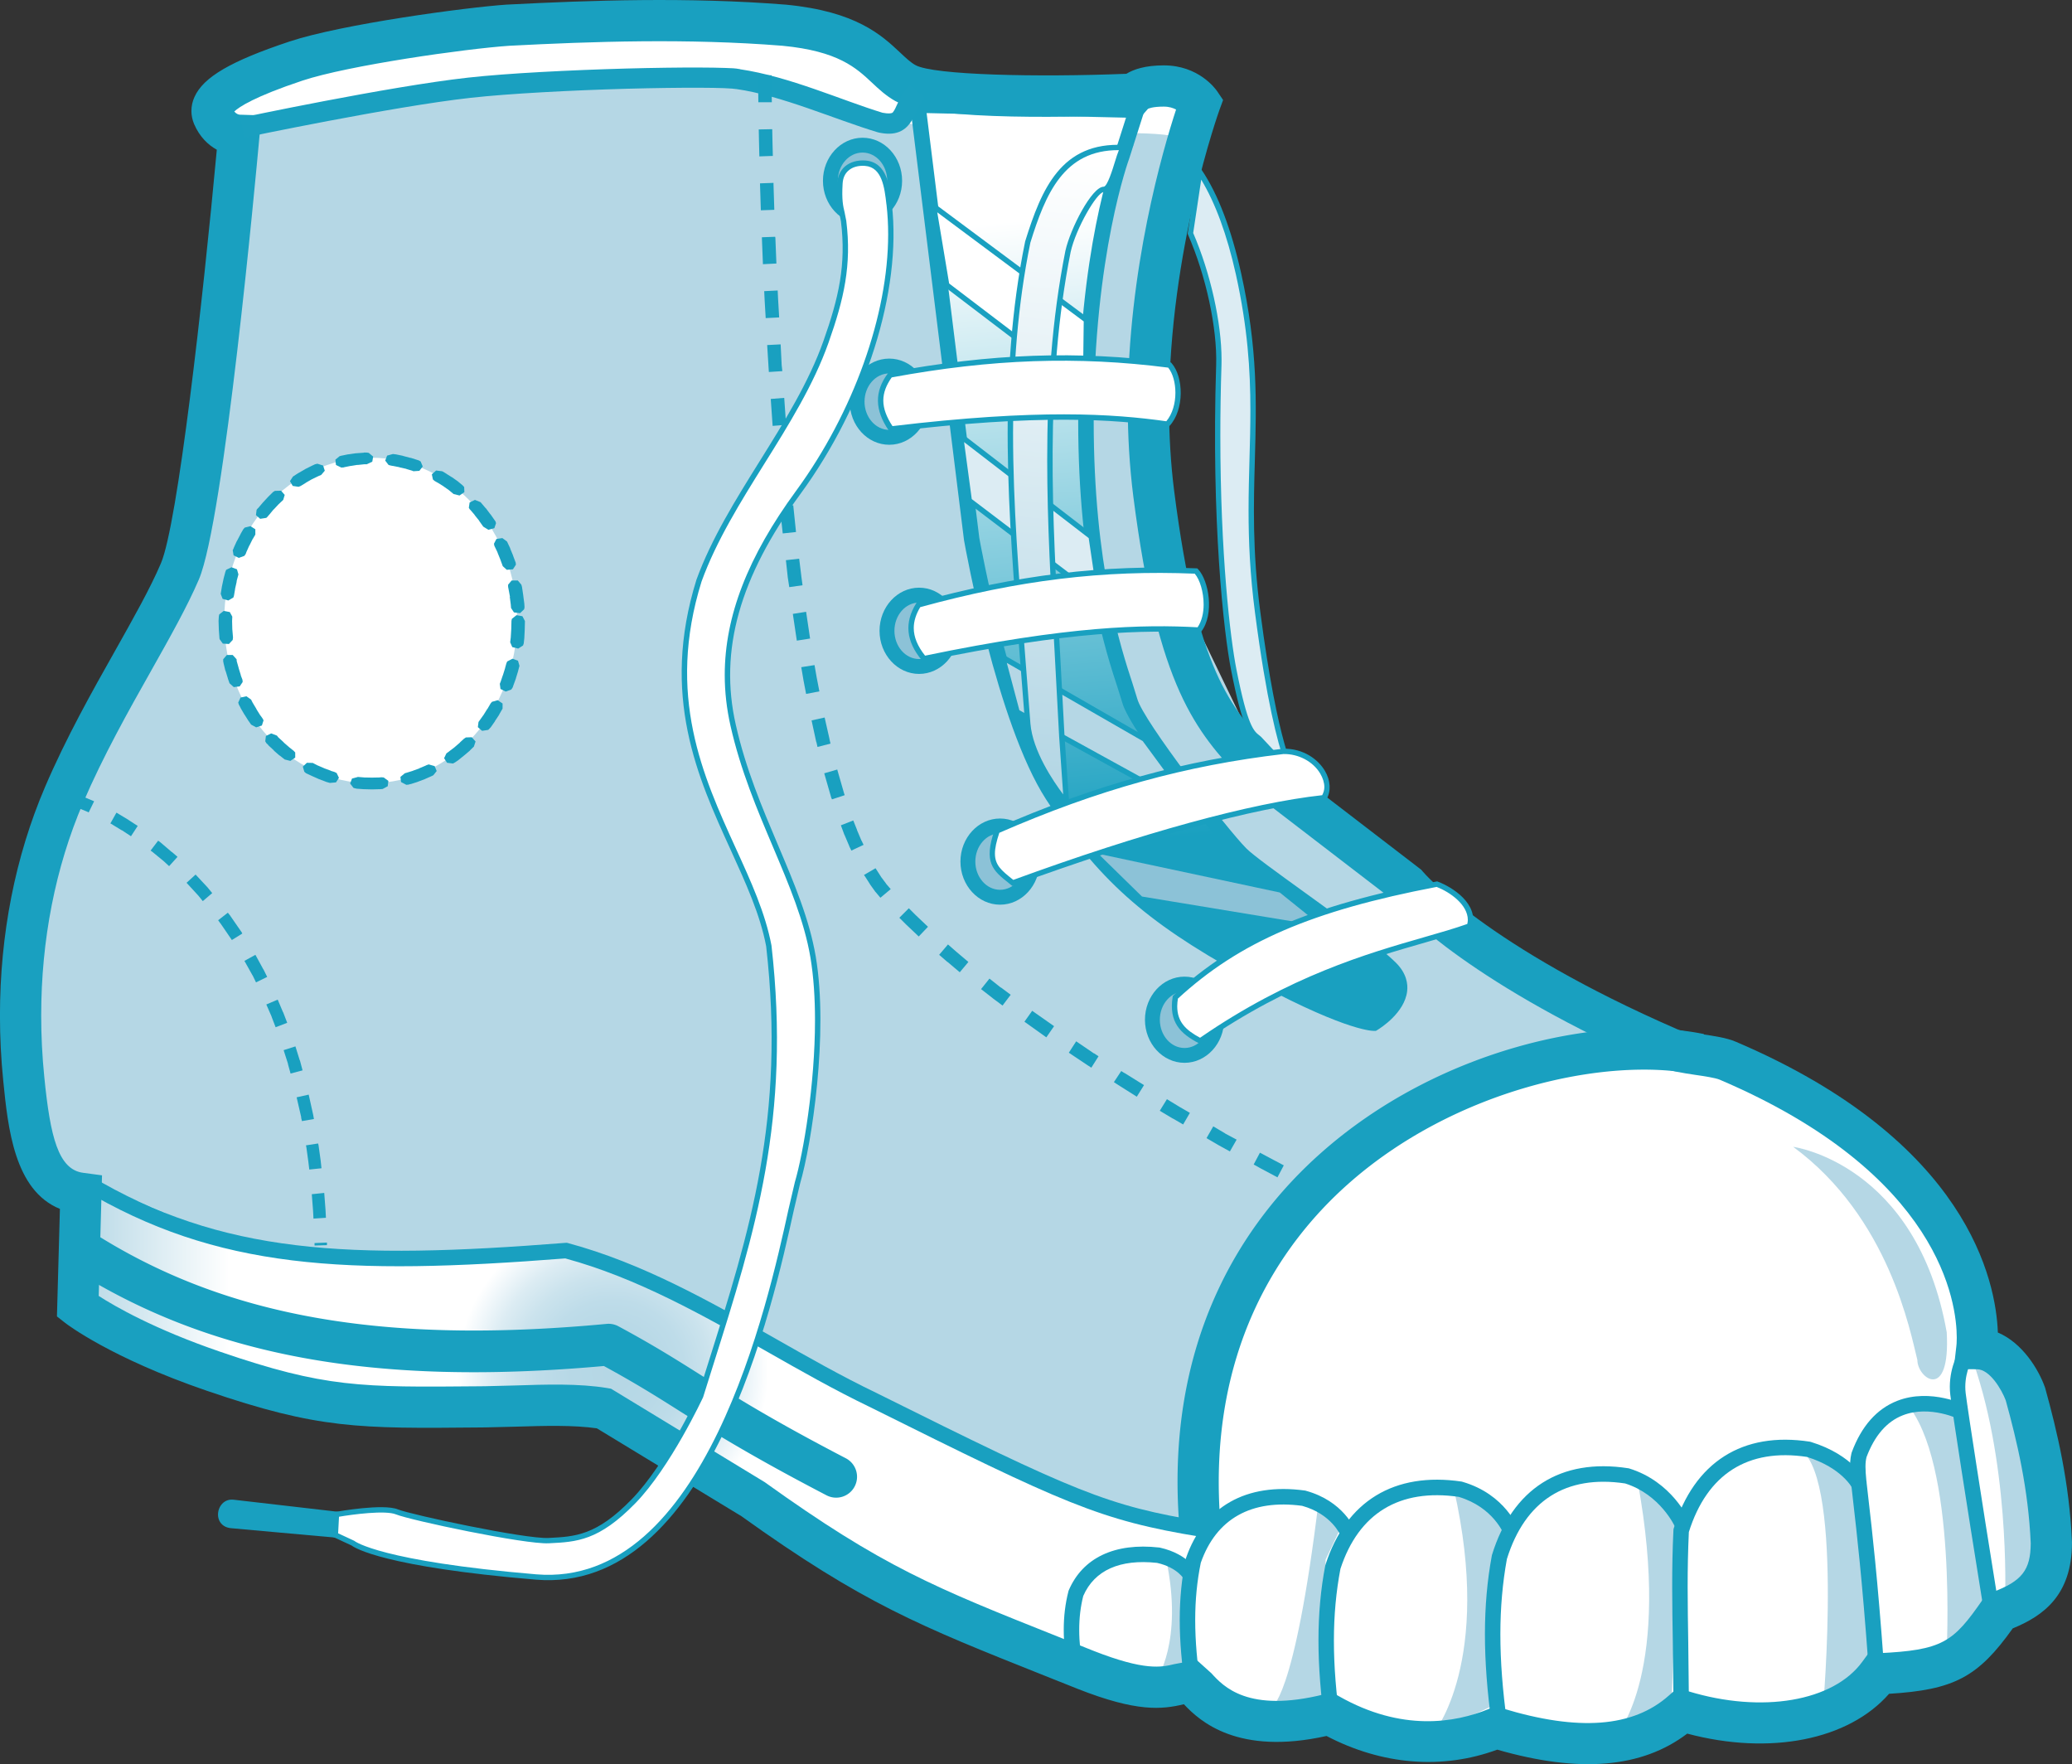
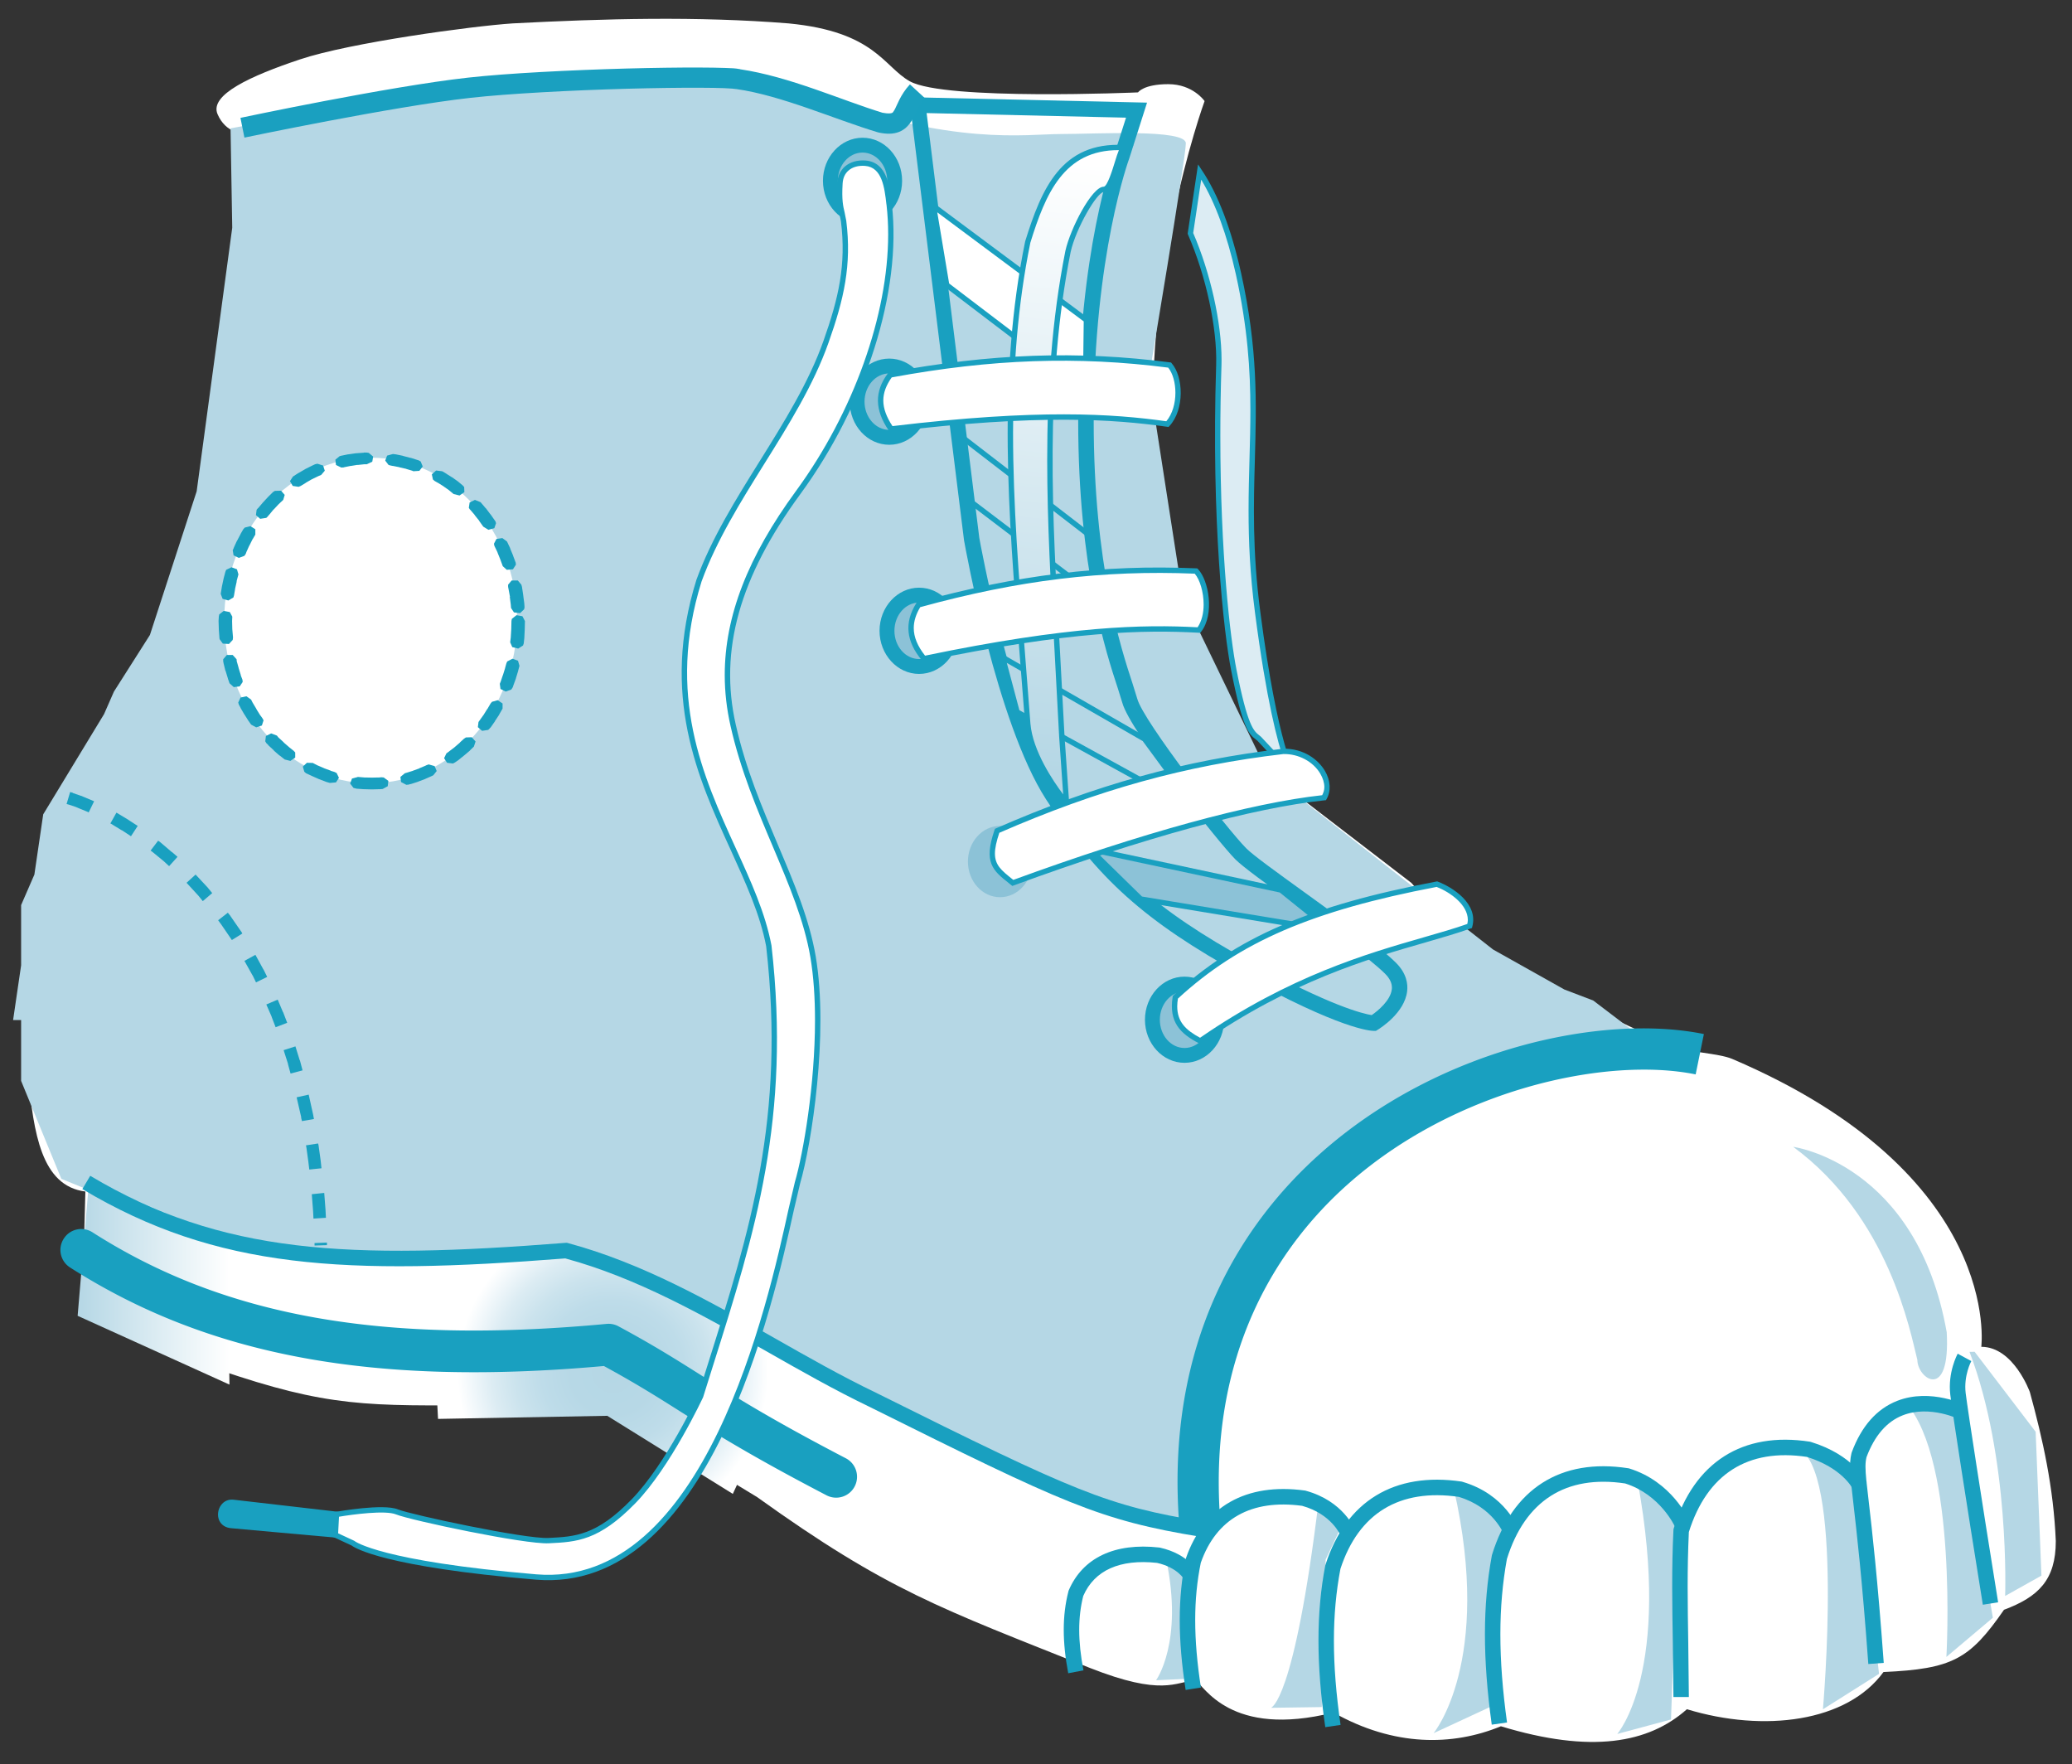
<svg xmlns="http://www.w3.org/2000/svg" viewBox="0 0 307.58 261.84" version="1.0">
  <rect x="0" y="0" width="307.58" height="261.84" fill="#333333" stroke="none" />
  <defs>
    <linearGradient id="a" y2="156.59" gradientUnits="userSpaceOnUse" x2="319.39" gradientTransform="translate(71.83 210.51)" y1="249.49" x1="327.13">
      <stop offset="0" stop-color="#19a0c0" />
      <stop offset="1" stop-color="#fff" />
    </linearGradient>
    <linearGradient id="c" y2="315.57" gradientUnits="userSpaceOnUse" x2="185.59" gradientTransform="translate(71.83 210.51)" y1="315.57" x1="163.05">
      <stop offset="0" stop-color="#b5d7e5" />
      <stop offset="1" stop-color="#fff" />
    </linearGradient>
    <linearGradient id="d" y2="149.16" gradientUnits="userSpaceOnUse" x2="312.09" y1="239.51" x1="303.03">
      <stop offset="0" stop-color="#b5d7e5" />
      <stop offset="1" stop-color="#fff" />
    </linearGradient>
    <radialGradient id="b" gradientUnits="userSpaceOnUse" cy="305.17" cx="161.26" gradientTransform="translate(215.8 352.93) scale(.611)" r="37.761">
      <stop offset="0" stop-color="#b5d7e5" />
      <stop offset=".27" stop-color="#b7d8e6" />
      <stop offset=".46" stop-color="#bedce9" />
      <stop offset=".626" stop-color="#cbe3ed" />
      <stop offset=".777" stop-color="#dcecf3" />
      <stop offset=".917" stop-color="#f2f8fb" />
      <stop offset="1" stop-color="#fff" />
    </radialGradient>
  </defs>
  <path d="M76.094 3.473c-6.14.41-24.15 2.87-31.52 5.33s-13.51 5.27-12.28 8.14 3.82 2.87 3.82 2.87-5.07 56.14-8.75 64.74c-3.69 8.6-11.65 20.2-17.2 33.16-7.45 17.41-6.79 33.96-5.97 42.15.81 8.19 1.91 16.16 8.46 16.98l.02.02-.46 16.79s6.22 4.84 20.16 9.61c16.34 5.6 22.04 5.44 40.35 5.27 5.46-.05 12.41-.63 17.55.23l22.11 13.43c19.39 13.91 27.21 16.49 49.43 25.37 10.71 4.22 12.66 2.1 15.61 1.8 1.32.8 5.16 8.65 20.52 4.81 8.99 5.08 17.69 4.99 24.86 2.04 13.42 4.08 21.92 2.52 27.61-2.53 11.48 3.49 23.78 1.9 29.18-5.52 10.23-.47 12.79-1.88 17.89-9.24 5.13-1.92 7.69-4.44 7.69-10.2-.33-7.94-1.93-15.12-3.85-22.11 0 0-2.41-6.72-7.21-6.72 0 0 3.32-25.54-36.98-42.73-2-.85-6.73-1-8.66-1.84-29.72-12.92-38.96-24.28-38.96-24.28l-20.65-15.85c-7.07-7.85-13.09-12.1-16.93-42.18-3.71-29.08 6.88-58.01 6.88-58.01s-1.71-2.51-5.39-2.51c-3.69 0-4.49 1.22-4.49 1.22s-28.65 1.25-33.86-1.64c-3.9-2.16-5.15-7.37-18.02-8.6-13.61-1.09-27.33-.71-40.96 0z" fill="#fff" />
  <path d="M101.754 11.673c-27.5-.28-67.53 7.38-67.53 7.38l.25 14.75-5.28 39.12-6.94 21.32-5.34 8.4-1.47 3.35-9.03 14.87-1.31 8.94-1.97 4.53v8.94l-1.19 8.12h1.19v9.03l5.97 14.54 8.18 3.34 25.72 7.84 21.63.38 18.28-1.5 5.22 2.25 15.28 5.97 26.09 14.53 36.16 16.78 10.81 2.22 1.5-1.85 2.25-20.5 6.69-17.53 14.56-16.78 20.5-11.56 22.38-4.09-7.85-5.97-4.28-1.63-10.59-5.94-33.44-26.21-12.62-26.1-5.04-32.5s5.5-32.67 5.5-34.84-13.31-1.38-18.56-1.38c-5.24 0-15.74 1.86-36.72-5.75-4.59-1.66-11.29-2.39-19-2.47z" fill="#b5d7e5" />
-   <path d="M359.61 351.33l7.99 64.43s4.74 26.72 11.98 37.96c7.25 11.23 13.99 17.58 28.72 25.72 14.74 8.14 18.98 8.14 18.98 8.14s6.62-4.02 2.5-8.14-19.73-14.48-22.23-16.98-15.48-18.98-16.48-22.73c-1-3.74-6.51-16.34-6.51-41.55s5.36-39.37 5.36-39.37l2.15-6.73-32.46-.75z" fill="url(#a)" transform="translate(-223.356 -335.727)" />
  <path d="M135.114 15.743l7.99 64.43c.2 1.16 4.88 27.14 12.16 38.44 7.58 11.77 14.66 18.11 29.13 26.1 14.57 8.06 19.07 8.29 19.53 8.29h.32l.28-.17c.4-.25 3.98-2.5 4.36-5.71.13-1.04-.06-2.63-1.65-4.22-2.38-2.38-8.35-6.69-13.61-10.48-3.9-2.82-7.59-5.47-8.62-6.51-2.78-2.78-15.3-18.9-16.18-22.2l-.69-2.22c-1.73-5.27-5.78-17.61-5.78-39.04 0-24.67 5.24-38.83 5.29-38.97l2.63-8.25-35.33-.81.17 1.32zm50.39 126.97c-14.09-7.78-20.97-13.94-28.31-25.34-7.04-10.92-11.78-37.28-11.82-37.54 0 0-7.51-60.52-7.82-63.05 2.32.05 26.94.62 29.6.68l-1.68 5.27c-.2.52-5.42 14.59-5.42 39.72 0 21.8 4.13 34.38 5.9 39.76l.65 2.09c1.12 4.18 14.4 20.86 16.78 23.24 1.16 1.16 4.74 3.74 8.9 6.74 5.19 3.75 11.07 7.99 13.33 10.24.68.68 1.01 1.36 1.01 2.06 0 .09 0 .18-.02.27-.19 1.62-2.02 3.15-2.98 3.81-1.21-.19-6.14-1.33-18.12-7.95z" fill="#19a0c0" />
  <path d="M266.194 170.213s18.34 2.45 22.79 27.53c.57 10.4-4.36 6.85-4.36 4.1-1.05-4.16-4.18-21.14-18.43-31.63z" fill="#b5d7e5" />
  <path d="M287.17 522.78l1.21 23.54 25.12-.46 18.64 11.59 9.27-20.03-33.28-16.22-20.96 1.58z" fill="url(#b)" transform="translate(-223.356 -335.727)" />
  <path d="M236.58 510.93l20.52 8.72.32 21.58-22.54-10.21 1.7-20.09z" fill="url(#c)" transform="translate(-223.356 -335.727)" />
  <path d="M293.124 200.633l9.06 11.87.86 21.35-5.39 3.02s.75-20.49-5.29-36.23M282.894 208.183l7.55.65 5.39 31.27-6.9 5.82s1.72-29.11-6.04-37.74zM266.714 214.873l8.85 3.67 3.37 29.89-8.33 5.26s3.23-36.23-3.89-38.82M243.094 219.833l6.04 4.96-1.08 30.41-7.98 2.15s8.2-9.27 3.02-37.52M215.824 221.003l7.76 4.53s-2.37 12.08-2.37 12.73c0 .64.43 14.88.43 14.88l-8.84 4.1s8.84-10.57 3.02-36.24zM173.124 231.473l3.23 1.51v16.18l-4.74.22s4.09-5.61 1.51-17.91M195.764 222.633l3.67 3.24-2.65 5.6-.57 21.89-7.56.11s3.45-.65 7.11-30.84z" fill="#b5d7e5" />
-   <path d="M75.274.683h-.04c-6.05.41-24.52 2.9-32.29 5.49-8.67 2.89-12.75 5.27-14.07 8.21-.31.68-.46 1.38-.46 2.09 0 .66.14 1.32.4 1.94.82 1.91 2.09 3.1 3.37 3.81-2.07 22.42-5.82 55.62-8.3 61.39-1.58 3.71-4.11 8.19-6.78 12.94-3.42 6.06-7.28 12.92-10.41 20.23-4.43 10.34-6.7 21.92-6.7 33.95 0 3.21.16 6.44.49 9.7.7 6.98 1.64 16.24 8.41 18.99-.1 3.51-.44 15.96-.44 15.96l1.22.96c.27.21 6.79 5.2 21.05 10.08 16.55 5.67 22.56 5.61 40.43 5.44l.94-.01 4.54-.11c4.21-.13 8.52-.25 11.97.25 1.08.66 21.26 12.92 21.44 13.03 18.09 12.96 26.52 16.31 44.95 23.65l5.02 2c8.76 3.45 12.45 3.05 15.73 2.27 2.37 2.53 8.01 7.64 21.17 4.71 8.26 4.31 17.17 5.04 25.35 2.03 12.19 3.51 21.45 2.74 28.2-2.38 12.31 3.27 23.95.95 29.96-5.91 9.66-.59 13.21-2.48 18.36-9.71 4.49-1.83 8.79-4.9 8.79-12.7v-.13c-.37-8.77-2.21-16.44-3.96-22.79l-.03-.1-.04-.11c-.92-2.58-3.3-6.53-6.97-8.08-.27-7.49-4.28-28.39-38.9-43.16-1.36-.58-3.18-.85-5.11-1.13-1.24-.19-2.94-.44-3.53-.7-28.45-12.37-37.73-23.31-37.82-23.42l-.22-.26-.28-.22s-20.02-15.36-20.43-15.69c-.32-.34-1.52-1.65-1.52-1.65-6.18-6.69-11.05-11.97-14.46-38.65-.53-4.17-.76-8.34-.76-12.43 0-23.35 7.4-43.91 7.48-44.15l.54-1.47-.88-1.3c-.27-.39-2.77-3.84-7.92-3.84-2.76 0-4.48.59-5.56 1.25-13.17.53-28.62.2-31.31-1.29-.72-.4-1.4-1.04-2.26-1.85-2.75-2.58-6.52-6.12-16.95-7.12-14.5-1.16-29.07-.65-41.41-.01zm40.88 6.11c8.29.79 10.95 3.29 13.3 5.49 1.02.96 2.09 1.96 3.48 2.73 5.53 3.07 28.55 2.33 35.47 2.02l1.28-.05s.38-.44.72-.82c.07-.05.68-.34 2.36-.34.79 0 1.36.2 1.82.43-1.92 5.87-7.17 23.7-7.17 44.02 0 4.38.25 8.88.82 13.39 3.66 28.63 9.39 34.84 16.03 42.03l1.85 2.02.23.18s19.92 15.29 20.4 15.66c1.7 1.93 12.03 12.75 39.84 24.84 1.34.58 3.16.85 5.08 1.14 1.32.19 2.97.44 3.61.71 32.9 14.03 35.2 33.23 35.2 38.3 0 .7-.04 1.13-.06 1.25l-.39 3.41 3.43.02c1.94 0 3.7 3.06 4.29 4.62 1.65 5.97 3.36 13.14 3.71 21.21-.02 3.98-1.3 5.62-5.7 7.27l-.9.34-.55.78c-4.38 6.32-5.92 7.48-15.51 7.93l-1.47.07-.87 1.19c-4.29 5.9-14.91 7.71-25.81 4.39l-1.64-.49-1.28 1.13c-5.31 4.71-13.38 5.33-24.69 1.89l-1.05-.31-1 .41c-4.99 2.05-12.89 3.39-22.19-1.88l-1.07-.6-1.18.3c-11.29 2.82-14.96-1.19-16.72-3.13l-2.6-2.34-.77.59-2.1.39c-1.95.47-4.38 1.04-12.09-1.99.02 0-5.01-2-5.01-2-18.53-7.38-26.2-10.43-43.75-23.02l-.1-.06-22.7-13.8-.58-.1c-4.12-.69-9.2-.53-13.69-.38l-4.4.11-.95.01c-17.53.16-22.83.21-38.38-5.12-9.82-3.36-15.68-6.76-18.05-8.29.07-2.7.49-17.9.49-17.9l-2.77-.37c-3.73-.46-4.92-5.36-5.8-14.24-.31-3.06-.46-6.1-.46-9.11 0-11.19 2.1-21.95 6.2-31.53 3-7 6.78-13.72 10.12-19.64 2.75-4.89 5.36-9.52 7.08-13.53 3.76-8.79 8.46-59.87 8.99-65.66l.29-3.24s-2.99-.09-3.21-.1c-.16-.01-.5-.1-.81-.47.72-.68 2.99-2.21 10.1-4.58 6.78-2.26 24.22-4.74 30.75-5.18 12.13-.63 26.44-1.13 40.53 0z" fill="#19a0c0" />
  <path d="M289.514 207.023c.36 3.01 2.91 19.13 3.02 19.82l1.81 11.33 2.27-.36-1.81-11.33c-.02-.17-2.65-16.77-3.01-19.73-.31-2.59.82-4.72.84-4.74l-2.02-1.1c-.06.11-1.5 2.77-1.1 6.11z" fill="#19a0c0" />
  <path d="M281.634 207.913c-3.04 1.19-5.31 3.76-6.75 7.64l-.02.07-.02.06c-.39 1.65-.2 3.25.29 7.51.48 4.19 1.3 11.22 2.21 23.78l2.29-.17c-.92-12.61-1.73-19.66-2.22-23.88-.31-2.62-.49-4.15-.49-5.25 0-.55.05-.98.15-1.4 1.2-3.19 3-5.28 5.38-6.21 4.03-1.59 8.5.62 8.54.64l1.04-2.04c-.22-.11-5.4-2.7-10.4-.75z" fill="#19a0c0" />
  <path d="M248.464 226.823l-.04.14-.01.15c-.28 5.67-.18 11.28-.09 16.7l.09 8.06h2.29l-.09-8.09c-.04-2.72-.09-5.47-.09-8.26 0-2.69.05-5.42.18-8.14 2.71-8.62 8.77-12.47 17.53-11.15 5.21 1.63 6.73 4.61 6.79 4.74l2.08-.98c-.08-.16-1.96-4.04-8.28-5.98l-.08-.02-.08-.02c-9.99-1.54-17.16 3.02-20.2 12.85zM196.774 232.203l-.02.07-.02.06c-1.35 7.04-1.35 14.67 0 24.01l2.27-.33c-.66-4.55-.99-8.67-.99-12.51 0-3.79.33-7.3.97-10.66 2.7-8.26 8.77-11.95 17.56-10.68 5.17 1.55 6.7 5.54 6.77 5.71l2.15-.78c-.07-.21-1.95-5.29-8.35-7.16l-.07-.02-.08-.02c-9.98-1.47-17.15 2.9-20.19 12.31z" fill="#19a0c0" />
  <path d="M221.484 230.763l-.02.06-.01.07c-1.36 7.35-1.36 15.32-.01 25.08l2.27-.32c-.66-4.76-.99-9.08-.99-13.1 0-3.97.33-7.65.97-11.17 2.7-8.66 8.77-12.53 17.55-11.21 5.24 1.65 7.38 6.39 7.41 6.44l2.1-.91c-.1-.24-2.57-5.81-8.92-7.76l-.08-.02-.08-.01c-9.98-1.54-17.15 3.02-20.19 12.85zM176.054 231.253l-.02.08-.02.07c-1.18 5.7-1.18 11.87-.01 19.42l2.27-.36c-.57-3.64-.85-6.94-.85-10.02 0-3.02.28-5.82.83-8.5 2.3-6.54 7.5-9.46 15.04-8.45 4.39 1.22 5.69 4.35 5.75 4.48l2.14-.83c-.07-.18-1.74-4.36-7.35-5.89l-.07-.02-.08-.01c-8.7-1.19-14.96 2.37-17.63 10.03z" fill="#19a0c0" />
  <path d="M158.644 236.053l-.03.08-.02.09c-.91 3.57-.91 7.42-.02 12.12l2.26-.43c-.42-2.19-.63-4.18-.63-6.02 0-1.79.2-3.44.6-5.02 1.66-3.82 5.45-5.51 10.96-4.91 3.11.71 4.04 2.47 4.08 2.54l2.07-.99c-.06-.11-1.38-2.84-5.71-3.81l-.06-.01-.06-.01c-6.6-.74-11.37 1.52-13.44 6.37zM12.224 176.483c20.01 11.94 39.08 12.84 71.69 10.29 10.66 2.89 20.46 8.45 29.94 13.83 4.92 2.8 10.01 5.69 15.14 8.16 28.97 14.41 34.2 16.87 49.24 19.33l.37-2.26c-14.28-2.34-18.9-4.36-48.6-19.14-5.08-2.44-10.13-5.31-15.02-8.09-9.65-5.48-19.64-11.14-30.65-14.1l-.19-.05-.2.01c-32.24 2.54-51.03 1.69-70.55-9.95l-1.17 1.97z" fill="#19a0c0" />
  <path d="M195.944 171.253c-10.88 9.7-23.31 27.27-20.82 55.92l6.09-.53c-2.27-26.12 8.97-42.06 18.8-50.82 15.94-14.22 38.54-19.04 51.7-16.36l1.22-5.99c-14.99-3.06-39.38 2.07-56.99 17.78zM9.464 183.843c-.93 1.44-.51 3.35.94 4.28 20.61 13.17 45.09 17.69 79.24 14.62 4.6 2.5 7.81 4.51 11.14 6.62 4.93 3.11 10.52 6.64 21.91 12.57 1.52.79 3.39.2 4.18-1.32s.2-3.39-1.32-4.18c-11.16-5.81-16.63-9.26-21.46-12.31-3.63-2.29-7.06-4.46-12.3-7.28-.54-.29-1.15-.41-1.76-.35-33.19 3.11-56.73-1.08-76.3-13.59a3.072 3.072 0 00-4.27.94z" fill="#19a0c0" />
  <path d="M132.814 26.833c0 2.93-2.14 5.3-4.77 5.3-2.64 0-4.77-2.37-4.77-5.3 0-2.92 2.13-5.29 4.77-5.29 2.63 0 4.77 2.37 4.77 5.29z" fill="#8cc2d7" />
  <path d="M122.164 26.833c0 3.53 2.64 6.4 5.88 6.4s5.87-2.87 5.87-6.4c0-3.52-2.63-6.39-5.87-6.39s-5.88 2.87-5.88 6.39zm2.21 0c0-2.31 1.64-4.19 3.67-4.19 2.02 0 3.66 1.88 3.66 4.19s-1.64 4.19-3.66 4.19-3.67-1.88-3.67-4.19z" fill="#19a0c0" />
  <path d="M136.784 59.613c0 2.93-2.14 5.3-4.77 5.3-2.64 0-4.78-2.37-4.78-5.3 0-2.92 2.14-5.29 4.78-5.29 2.63 0 4.77 2.37 4.77 5.29z" fill="#8cc2d7" />
  <path d="M126.134 59.613c0 3.53 2.63 6.4 5.87 6.4s5.88-2.87 5.88-6.4c0-3.52-2.64-6.39-5.88-6.39s-5.87 2.87-5.87 6.39zm2.2 0c0-2.31 1.65-4.19 3.67-4.19 2.03 0 3.67 1.88 3.67 4.19s-1.64 4.19-3.67 4.19c-2.02 0-3.67-1.88-3.67-4.19z" fill="#19a0c0" />
  <path d="M141.214 93.623c0 2.92-2.14 5.29-4.78 5.29-2.63 0-4.77-2.37-4.77-5.29s2.14-5.29 4.77-5.29c2.64 0 4.78 2.37 4.78 5.29z" fill="#8cc2d7" />
  <path d="M130.564 93.623c0 3.53 2.64 6.4 5.87 6.4 3.24 0 5.88-2.87 5.88-6.4s-2.64-6.4-5.88-6.4c-3.23 0-5.87 2.87-5.87 6.4zm2.21 0c0-2.31 1.64-4.19 3.66-4.19 2.03 0 3.67 1.88 3.67 4.19s-1.64 4.19-3.67 4.19c-2.02 0-3.66-1.88-3.66-4.19z" fill="#19a0c0" />
  <path d="M153.224 127.873c0 2.93-2.14 5.29-4.77 5.29-2.64 0-4.77-2.36-4.77-5.29 0-2.92 2.13-5.29 4.77-5.29 2.63 0 4.77 2.37 4.77 5.29z" fill="#8cc2d7" />
-   <path d="M142.574 127.873c0 3.53 2.64 6.4 5.88 6.4s5.88-2.87 5.88-6.4c0-3.52-2.64-6.39-5.88-6.39s-5.88 2.87-5.88 6.39zm2.21 0c0-2.31 1.65-4.19 3.67-4.19s3.67 1.88 3.67 4.19-1.65 4.19-3.67 4.19-3.67-1.88-3.67-4.19z" fill="#19a0c0" />
  <path d="M180.614 151.353c0 2.92-2.14 5.29-4.77 5.29-2.64 0-4.78-2.37-4.78-5.29 0-2.93 2.14-5.3 4.78-5.3 2.63 0 4.77 2.37 4.77 5.3z" fill="#8cc2d7" />
  <path d="M169.964 151.353c0 3.52 2.63 6.39 5.87 6.39s5.88-2.87 5.88-6.39c0-3.53-2.64-6.4-5.88-6.4s-5.87 2.87-5.87 6.4zm2.21 0c0-2.31 1.64-4.19 3.66-4.19 2.03 0 3.67 1.88 3.67 4.19s-1.64 4.19-3.67 4.19c-2.02 0-3.66-1.88-3.66-4.19z" fill="#19a0c0" />
  <path d="M178.084 25.483l-1.37 9.15c2.52 5.76 4.4 13.74 4.21 19.56-.68 21.52.92 38.64 2.23 45.24 1.83 9.31 2.77 9.36 3.76 10.2l5.05 5.4s-2.57-3.54-5.27-24.11c-2.69-20.57 1.64-30.07-2.84-50.28-1.65-7.41-3.75-12.15-5.77-15.16z" fill="#dcecf3" />
  <path d="M177.694 25.423l-1.39 9.26.04.11c2.68 6.12 4.36 13.91 4.19 19.39-.74 23.2 1.13 39.8 2.23 45.33 1.71 8.7 2.66 9.45 3.66 10.24l.23.18 5.02 5.37.61-.51c-.02-.03-2.57-3.85-5.19-23.92-1.2-9.14-1-16.07-.81-22.78.23-8.37.45-16.29-2.04-27.53-1.46-6.56-3.42-11.71-5.83-15.3l-.57-.86-.15 1.02zm.62 1.24c2.09 3.46 3.83 8.14 5.15 14.07 1.75 7.92 2.15 14.18 2.15 20.12 0 2.43-.06 4.81-.13 7.22-.07 2.5-.14 5.03-.14 7.7 0 4.51.2 9.41.96 15.2 1.7 13.04 3.36 19.25 4.36 22.09-1.49-1.59-3.46-3.7-3.46-3.7-.04-.03-.28-.23-.28-.23-.81-.64-1.72-1.36-3.38-9.77-.92-4.64-2.39-17.1-2.39-34.74 0-3.3.05-6.78.17-10.42.01-.26.01-.53.01-.81 0-5.49-1.65-12.9-4.21-18.81.03-.18.93-6.21 1.19-7.92zM50.154 224.783l-.26 3.04-15.56-1.4c-2.43-.22-1.81-3.68.26-3.44l15.56 1.8z" fill="#19a0c0" />
  <path d="M32.814 223.393c-.48.65-.59 1.56-.27 2.27.31.67.93 1.08 1.76 1.15l15.95 1.44.33-3.83-15.94-1.84c-.73-.08-1.4.21-1.83.81zm1.56 2.63c-.54-.05-.92-.29-1.1-.69-.08-.17-.11-.36-.11-.55 0-.33.1-.66.29-.92.15-.21.5-.55 1.1-.48 0 0 14.44 1.66 15.17 1.75-.04.5-.15 1.74-.19 2.26-.76-.07-15.16-1.37-15.16-1.37z" fill="#19a0c0" />
  <path d="M161.274 47.503l-.13 10.48-20.62-15.69-1.95-11.69 22.7 16.9z" fill="#fff" />
  <path d="M138.184 30.673l1.97 11.84 21.37 16.26.15-11.47-23.65-17.61.16.98zm.95.84c1.46 1.09 21.43 15.96 21.74 16.19 0 .36-.1 8.16-.12 9.48-1.18-.9-19.62-14.93-19.86-15.11-.05-.28-1.49-8.95-1.76-10.56z" fill="#19a0c0" />
-   <path d="M161.984 79.643l-19.39-14.93 1.29 9.57 19.49 14.81-1.39-9.45z" fill="#dcecf3" />
+   <path d="M161.984 79.643z" fill="#dcecf3" />
  <path d="M142.204 64.763l1.31 9.74 20.4 15.5-1.55-10.57-20.29-15.63.13.96zm.91.85c1.41 1.09 18.26 14.06 18.5 14.25.04.28 1 6.8 1.23 8.32-1.43-1.08-18.34-13.92-18.59-14.11-.04-.29-.93-6.93-1.14-8.46z" fill="#19a0c0" />
  <path d="M169.904 109.693l-21.08-12.13 2.16 8.12 26.83 14.77-7.91-10.76z" fill="#b5d7e5" />
  <path d="M148.444 97.663l2.2 8.28 26.98 14.86.51-.59-7.96-10.83-21.98-12.65.25.93zm1.01.72l20.18 11.61c.08.12 5.2 7.07 6.79 9.23-2.79-1.53-24.82-13.66-25.1-13.81-.07-.28-1.49-5.61-1.87-7.03z" fill="#19a0c0" />
  <path d="M190.144 132.093l-28.37-6.06 7.56 7.4 28.28 4.67-7.47-6.01z" fill="#8cc2d7" />
  <path d="M161.494 126.323l7.65 7.48 29.9 4.94-8.72-7.02-29.81-6.36.98.96zm1.54.39c2.43.52 26.76 5.71 26.94 5.75.12.09 4.56 3.67 6.21 5-2.67-.44-26.43-4.37-26.66-4.4-.15-.15-5.02-4.91-6.49-6.35z" fill="#19a0c0" />
  <path d="M174.474 148.013c9.2-8.52 19.96-13.21 38.83-16.79 2.36.89 5.66 3.26 4.87 6.21-8.45 3.04-22.7 5.05-40.02 17.06-2.79-1.45-4.23-3.06-3.68-6.48z" fill="#fff" />
  <path d="M213.234 130.833c-18.81 3.56-29.76 8.3-39.03 16.89l-.1.09-.03.14c-.59 3.74 1.13 5.46 3.9 6.89l.21.11.2-.13c13.31-9.23 24.82-12.54 33.23-14.95 2.55-.74 4.75-1.37 6.69-2.07l.2-.07.05-.2c.92-3.41-2.94-5.86-5.11-6.68l-.1-.04-.11.02zm.03.8c2.01.79 4.63 2.64 4.63 4.91 0 .19-.04.39-.08.59-1.87.66-3.97 1.27-6.42 1.97-8.41 2.42-19.92 5.73-33.25 14.92-2.1-1.13-3.39-2.34-3.39-4.67 0-.35.04-.74.1-1.14 9.11-8.39 19.91-13.05 38.41-16.58z" fill="#19a0c0" />
  <path d="M318.35 147.12c-9.02-.46-11.89 6.38-14.26 14.03-4.86 23.71-1.7 47.64 0 71.51.46 5.52 5.75 11.73 5.75 11.73l-.69-9.89c-1.1-24.04-3.82-48.14.92-71.97.75-3.39 3.91-9.2 5.29-9.2s2.3-5.97 2.99-6.21z" fill="url(#d)" transform="translate(-151.526 -125.217)" />
  <path d="M152.184 35.813c-4.14 20.18-2.48 40.77-.87 60.69l.86 10.97c.46 5.59 5.62 11.7 5.84 11.96l.78.92-.77-11.1-.69-12.9c-1.12-19.39-2.28-39.45 1.6-58.96.77-3.48 3.91-8.88 4.9-8.88 1.04 0 1.63-1.66 2.41-4.19.25-.8.59-1.9.77-2.07l1.26-.67-1.43-.07c-9.29-.48-12.23 6.49-14.66 14.3zm.78 71.6l-.85-10.97c-.86-10.62-1.73-21.43-1.73-32.24 0-9.43.66-18.86 2.57-28.19 2.25-7.25 4.98-13.78 13.14-13.73-.17.41-.36.98-.61 1.8-.33 1.09-1.12 3.63-1.65 3.63-1.74 0-4.94 6.19-5.68 9.51-2.04 10.28-2.7 20.68-2.7 31.05 0 9.44.54 18.86 1.08 28.12l.69 12.91s.47 6.65.6 8.6c-1.47-1.95-4.52-6.44-4.86-10.49z" fill="#19a0c0" />
  <path d="M132.124 55.653c12.41-2.3 25.67-3.52 41.51-1.47 1.66 1.89 1.76 6.53-.32 8.77-8.89-1.27-20.12-1.8-41.05.71-1.79-2.59-2.22-5.24-.14-8.01z" fill="#fff" />
  <path d="M132.054 55.263l-.15.02-.1.13c-2.01 2.68-1.97 5.45.13 8.48l.14.2.23-.03c21.97-2.64 33.03-1.84 40.96-.72l.2.03.14-.15c2.25-2.43 2.09-7.3.33-9.3l-.1-.12-.15-.02c-13.71-1.77-26.55-1.32-41.63 1.48zm41.36-.7c.69.85 1.07 2.26 1.07 3.73 0 1.55-.43 3.15-1.35 4.23-7.92-1.11-18.98-1.87-40.65.72-.88-1.34-1.36-2.59-1.36-3.8 0-1.17.44-2.3 1.25-3.43 14.85-2.74 27.53-3.18 41.04-1.45z" fill="#19a0c0" />
  <path d="M136.334 89.773c12.16-3.35 25.27-5.7 41.22-5.02 1.47 1.53 2.32 6.35.44 8.76-8.97-.49-20.21-.06-40.84 4.24-2.01-2.43-2.66-5.04-.82-7.98z" fill="#fff" />
  <path d="M136.224 89.393l-.15.04-.08.13c-1.77 2.85-1.5 5.61.85 8.44l.15.19.24-.05c21.66-4.52 32.75-4.67 40.74-4.23l.21.01.12-.16c2.02-2.59 1.14-7.62-.46-9.29l-.11-.11-.16-.01c-13.82-.59-26.57.96-41.35 5.04zm41.13-4.25c.77.89 1.32 2.74 1.32 4.58 0 1.26-.28 2.49-.9 3.38-7.98-.43-19.07-.23-40.45 4.21-1.11-1.4-1.68-2.75-1.68-4.1 0-1.02.33-2.05.96-3.1 14.56-4 27.14-5.53 40.75-4.97z" fill="#19a0c0" />
  <path d="M148.014 123.313c12.19-5.33 25.55-9.82 42.47-11.79 4.61-.1 7.63 4.18 6.1 6.87-9.54.99-25.31 4.99-46.24 12.65-2.56-2.06-3.98-2.9-2.33-7.73z" fill="#fff" />
  <path d="M190.474 111.123c-14.69 1.71-27.82 5.35-42.62 11.82l-.16.07-.06.17c-1.67 4.87-.24 6.01 2.12 7.89l.52.42.21-.08c19.24-7.04 35.62-11.53 46.14-12.63l.21-.02.1-.18c.68-1.19.58-2.76-.26-4.18-.97-1.63-3.11-3.34-6.2-3.28zm.05.79c2.23-.04 4.39 1.1 5.46 2.9.4.68.61 1.37.61 2.01 0 .43-.13.83-.32 1.2-10.54 1.15-26.8 5.6-45.85 12.57l-.18-.14c-1.56-1.25-2.55-2.04-2.55-3.78 0-.78.22-1.78.65-3.07 14.65-6.39 27.67-10 42.18-11.69z" fill="#19a0c0" />
  <path d="M103.824 10.023c-2.97-.01-6.77.04-10.88.15-8.21.23-17.54.69-23.47 1.35-11.83 1.31-33.78 5.97-33.78 5.97l.59 2.93s22.07-4.63 33.54-5.9c5.72-.64 15.02-1.12 23.18-1.35 4.09-.11 7.89-.16 10.82-.15 1.46 0 2.71.03 3.65.06.95.03 1.69.11 1.75.13h.06c6.78.97 14.56 4.48 21.04 6.43h.06l.06.03c1.15.24 2.12.25 3-.09.89-.34 1.5-1.03 1.88-1.66.74-1.24 1.01-2.34 1.96-3.37l-2.21-2.03c-1.46 1.57-1.93 3.2-2.32 3.84-.19.32-.24.36-.37.41s-.53.12-1.31-.03c-.01-.01-.03 0-.04 0-6.1-1.86-13.85-5.39-21.21-6.47v-.03c-.03-.01-.07 0-.1 0-.56-.11-1.17-.13-2.12-.16-1-.03-2.3-.06-3.78-.06z" fill-rule="evenodd" fill="#1aa0c0" />
-   <path d="M112.574 15.173h2l-.04-4h-2l.04 4zm.06 4.04l.03 1.5v.03l.06 2.47 2-.07-.06-2.47-.03-1.5-2 .04zm.19 8v.21l.12 3.79 2-.07-.12-3.78v-.22l-2 .07zm.28 8v.21l.15 3.79 2-.1-.15-3.75v-.03l-.03-.19-1.97.07zm.34 8l.06 1.25v.03l.16 2.72 2-.1-.16-2.75-.06-1.25-2 .1zm.44 8l.19 3.06v.03l.06.91 2-.13-.1-.91v-.03l-.15-3.03-2 .1zm.53 8l.28 4 2-.16-.28-4-2 .16zm.62 8l.22 2.65v.03l.13 1.32 2-.22-.13-1.28-.25-2.69-1.97.19zm.72 7.96l.44 4 1.97-.21-.41-3.97-2 .18zm.91 7.97l.28 2.57.22 1.43 1.97-.28-.19-1.4v-.04l-.31-2.5-1.97.22zm1.03 7.97l.59 3.97 1.97-.31-.59-3.97-1.97.31zm1.25 7.91l.31 1.81v.03l.41 2.13 1.97-.38-.41-2.12-.31-1.78-1.97.31zm1.53 7.9l.69 3.19v.03h.03l.16.72 1.93-.5-.15-.65v-.04l-.72-3.18-1.94.43zm1.88 7.85l1.06 3.69h.03v.03l.06.15 1.88-.62-.03-.13-.03-.06-1.04-3.62-1.93.56zm2.47 7.72l.53 1.43h.03v.04l.69 1.62v.03l.31.63 1.81-.85-.28-.59-.03-.03-.66-1.56v-.04l-.56-1.4-1.84.72zm3.43 7.37l.07.1v.03h.03l.78 1.22v.03l.03.03.78 1.09.03.03.03.03.69.82 1.53-1.28-.65-.75-.04-.07-.75-1-.03-.06-.72-1.12-.03-.04-.03-.06-1.72 1zm5.25 6.35l1 1 1.88 1.78 1.37-1.44-1.84-1.75-.03-.03-.97-.97-1.41 1.41zm5.91 5.5l1.22 1.06h.03l1.81 1.53 1.28-1.53-1.81-1.53-1.22-1.07-1.31 1.54zm6.22 5.09l1.72 1.34.03.03 1.44 1.07 1.21-1.6-1.46-1.09v.03l-1.69-1.34-1.25 1.56zm6.44 4.84l3.25 2.32 1.15-1.66-3.25-2.28-1.15 1.62zm6.59 4.6l2.66 1.78.68.44 1.07-1.69-.66-.44v.03l-2.66-1.81-1.09 1.69zm6.69 4.37l.47.31 2.93 1.85 1.07-1.72-2.91-1.81h-.03l-.44-.28-1.09 1.65zm6.81 4.25l1.94 1.16h.03l1.5.87 1-1.72-1.5-.87-1.91-1.16-1.06 1.72zm6.94 4.06l1.78 1.04 1.69.93 1-1.75-1.69-.9-.03-.03-1.75-1.04-1 1.75zm7 3.91l1 .56 2.53 1.35.94-1.78-2.54-1.35-1-.53-.93 1.75zm7.06 3.78l2.97 1.6.94-1.79-2.97-1.59-.94 1.78z" fill-rule="evenodd" fill="#19a0c0" />
  <path d="M128.454 24.223c2.9.24 3.25 3.63 3.54 6.16 1.41 12.17-3.45 28.98-13.5 42.7-9.52 13-12.08 23.88-9.66 34.57 3.02 13.36 10.03 23.53 11.86 34.38 1.84 10.89-.44 27.15-2.32 33.54-1.94 6.62-10.11 60.87-38.8 58.48-23.75-2-27.17-5.02-27.17-5.02l-2.62-1.21.16-3.05s6.87-1.24 8.98-.38 19.07 4.43 22.52 4.26c4.25-.2 7.36-.45 12.6-5.84s9.97-15.61 9.97-15.61c6.82-21.87 13.25-39.24 10.11-66.82-2.86-15.15-18.12-29.3-10.36-54.2 4.44-12.26 14.52-23.19 18.86-35.47 2.38-6.75 3.39-11.65 2.61-17.9-.2-1.59-.76-2-.55-5.61.13-2.14 1.83-3.14 3.77-2.98z" fill="#fff" />
  <path d="M125.434 24.703c-.69.6-1.09 1.46-1.15 2.48-.15 2.6.1 3.61.32 4.51l.23 1.17c.8 6.42-.34 11.36-2.59 17.72-2.17 6.16-5.87 12.09-9.45 17.83-3.54 5.67-7.19 11.52-9.41 17.63-5.36 17.22.19 29.38 5.09 40.12 2.24 4.92 4.37 9.57 5.26 14.29 2.89 25.44-2.44 42.32-8.61 61.87l-1.5 4.76c-.02.06-4.73 10.18-9.86 15.45-5.23 5.38-8.37 5.53-12.34 5.73-3.49.17-20.42-3.45-22.35-4.24-2.19-.89-8.92.31-9.2.36l-.31.06-.19 3.63s2.74 1.27 2.82 1.31c.5.38 4.89 3.18 27.35 5.07 25.75 2.15 35.19-40.72 38.29-54.81l.93-3.96c1.72-5.86 4.26-22.3 2.33-33.71-.94-5.54-3.2-10.88-5.6-16.54-2.35-5.56-4.79-11.3-6.27-17.87-2.5-11.02.55-21.9 9.59-34.24 9.73-13.29 15.06-30.16 13.58-42.98l-.02-.12c-.3-2.59-.7-6.14-3.89-6.4-1.2-.09-2.28.22-3.05.88zm-43.97 204.35c4.15-.2 7.42-.36 12.87-5.96 5.22-5.37 9.99-15.62 10.04-15.72.02-.05 1.51-4.81 1.51-4.81 6.2-19.63 11.55-36.59 8.64-62.23-.92-4.85-3.06-9.54-5.33-14.5-4.83-10.61-10.32-22.62-5.05-39.53 2.18-6.02 5.81-11.84 9.32-17.47 3.61-5.77 7.33-11.75 9.53-17.98 2.29-6.47 3.45-11.51 2.63-18.09l-.25-1.26c-.21-.88-.44-1.79-.29-4.27.05-.82.34-1.46.87-1.92.6-.53 1.48-.77 2.47-.69 2.53.2 2.88 3.25 3.16 5.69l.02.12c.16 1.4.24 2.85.24 4.34 0 11.94-5.12 26.4-13.67 38.08-7.13 9.73-10.59 18.59-10.59 27.33 0 2.52.29 5.04.86 7.56 1.5 6.63 3.95 12.41 6.32 18 2.37 5.61 4.62 10.92 5.54 16.36.48 2.87.68 6.05.68 9.31 0 9.56-1.72 19.71-2.99 24.04l-.94 4.02c-3.06 13.92-12.39 56.27-37.44 54.19-23.11-1.95-26.92-4.9-26.96-4.93l-.04-.03-.05-.03s-1.97-.91-2.37-1.1c.02-.39.11-1.99.13-2.46 2.06-.35 6.88-.99 8.45-.35 2.16.88 19.1 4.47 22.69 4.29z" fill="#19a0c0" />
  <path d="M9.884 119.333l.34.09 1.13.38.03.03 1.69.69v.03h.06l.03.03.81-1.66-.09-.03-.03-.03h-.03l-1.79-.75h-.03l-1.15-.4-.03-.04-.41-.12-.53 1.78zm6.5 2.88l.28.15.03.03 1.34.82h.04l1.37.9 1-1.53-1.41-.91v-.03h-.03l-1.4-.84-.03-.03-.29-.16-.9 1.6zm5.97 4.03l.31.22.03.03 1.63 1.34.03.03.75.69 1.25-1.38-.82-.71h-.03l-1.65-1.41h-.03v-.03l-.35-.25-1.12 1.47zm5.34 4.78l1.69 1.84.03.03.69.85 1.4-1.19-.72-.88-.03-.03-1.72-1.84-1.34 1.22zm4.69 5.56l.34.47.03.03 1.6 2.34.03.04.03.06 1.56-.97-.06-.09v-.04l-1.66-2.4-.03-.03v-.03l-.4-.5-1.44 1.12zm3.9 6.03l1.19 2.13.03.03.5 1.03 1.66-.81-.53-1.07v-.03h-.03l-1.19-2.18-1.63.9zm3.25 6.47l.79 1.81v.03l.59 1.54 1.72-.66-.6-1.56v-.03h-.03l-.78-1.85-1.69.72zm2.57 6.78l.65 2.03v.07l.38 1.37 1.78-.47-.38-1.44v-.03h-.03l-.65-2.09-1.75.56zm1.93 7l.69 3h-.03l.13.53 1.78-.31-.1-.53v-.03l-.68-3.06-1.79.4zm1.38 7.13l.06.25.31 2.25v.03l.13 1.06 1.81-.19-.12-1.12-.32-2.31-.06-.25-1.81.28zm.87 7.25l.19 2.47.06 1.15 1.85-.12-.06-1.16-.19-2.5v-.03l-1.85.19zm.41 7.25v.37l1.84-.06v-.38l-1.84.07z" fill-rule="evenodd" fill="#19a0c0" />
  <path d="M76.754 92.083c0 13.34-9.73 24.16-21.735 24.16s-21.746-10.82-21.735-24.16c-.01-13.332 9.729-24.152 21.735-24.152s21.735 10.82 21.735 24.152z" fill="#fff" />
  <path d="M53.984 67.193l-1.1.08h-.06l-1.1.16h-.06l-1.07.22-.06.03h-.09l-.66.54.09.79.79.38.34-.02h.03l.06-.03.94-.19h.07l.97-.16v.02l1.03-.11H54.454l.81-.38.13-.76-.66-.55-.34-.05h-.35l-.06.03zm3.48.43l-.28.74.5.65.31.08.28.06h.06l.95.19.06.03.94.21.06.03.91.27v.03h.06l.07.03.87-.06.5-.65-.31-.74-.28-.16-.1-.03-.06-.02-1.03-.33h-.07l-1.03-.27-.06-.03-1.07-.22h-.06l-.35-.05-.87.24zm-10.69 1.28l-.47.22-.06.03-.98.49-.03.03-.94.54-.06.03-.75.49-.44.68.41.71.87.13.32-.13.75-.46.03-.03.85-.49.06-.03.85-.41.06-.03.44-.19.53-.62-.25-.77-.85-.27-.34.08zm17.33 1.5l.16.76.25.22.44.25.06.03.82.51.03.03.81.57.03.03.63.52.88.22.72-.5-.03-.76-.22-.24-.66-.55-.03-.03-.88-.62-.06-.03-.91-.57-.03-.03-.47-.27-.91-.11-.63.57zm-23.29 2.45l-.28.17-.69.68-.03.03-.75.81-.03.03-.72.85-.04.02-.18.22-.1.79.63.55.91-.14.22-.22.15-.19.04-.03.65-.79.04-.02.69-.74.03-.03.69-.65.22-.74-.54-.62-.91.02zm28.9 1.72l-.12.79.15.25.04.02.68.79v.03l.66.82v.03l.6.84.03.03.03.02.72.44.88-.24.25-.74-.09-.3-.07-.05v-.03l-.65-.93-.04-.03-.65-.87-.04-.02-.72-.85-.03-.03-.03-.02-.81-.33-.79.38zm-33.38 3.73l-.22.25-.41.71v.02l-.53 1.01-.03.03-.47 1.04v.05l-.13.24.13.77.78.38.82-.3.19-.27.09-.22v-.03l.44-.98.03-.03.47-.95.03-.03.38-.65v-.79l-.72-.46-.85.21zm37.36 1.69l-.37.71.06.3.47.98v.03l.41 1.01.37 1.01.6.54.91-.08.44-.68-.03-.3-.38-1.01v-.03l-.44-1.06v-.05l-.47-.99-.69-.51-.88.13zm-40.12 4.58l-.12.3-.28 1.06v.03l-.25 1.17v.03l-.16.98.28.74.85.24.75-.44.09-.29.16-.93v-.06l.25-1.11h-.03l.28-1.04-.22-.76-.81-.3-.79.38zm41.85 2.21v.32l.06.3.22 1.18h-.03l.15 1.17v.02l.04.47.43.65.91.11.6-.57.06-.3-.03-.49v-.03l-.16-1.22v-.03l-.18-1.2v-.03l-.1-.35-.53-.63h-.91l-.53.63zm-42.88 4.41l-.06.3-.04.66v.02l.04 1.26v.02l.09 1.23v.03l.03.16.47.65.91.06.56-.6.04-.3v-.14l-.1-1.17v-.03l-.03-1.17v-.02l.03-.63-.37-.68-.91-.17-.66.52zm43.44.66l-.06.3-.03 1.19v.03l-.07 1.17v.03l-.09.76.31.71.88.22.72-.46.1-.3.09-.79v-.03l.06-1.23v-.02l.03-1.26-.37-.71-.88-.16-.69.55zm-42.85 5.99v.33l.04.16v.05l.28 1.15.03.03.34 1.11v.03l.25.71.63.57.88-.11.44-.65-.03-.33-.25-.65v-.06l-.32-1.03v-.03l-.31-1.09h.03l-.03-.19-.57-.63h-.87l-.54.63zm42.16.33l-.12.27-.19.68v.03l-.32 1.03-.03.06-.34 1.01-.03.05-.07.19.1.76.78.39.82-.3.19-.28.09-.21v-.03l.41-1.12v-.03l.34-1.11v-.03l.19-.71-.22-.76-.81-.3-.79.41zm-39.59 5.36l-.34.74.09.3.25.46v.03l.57.98.03.03.6.95.03.03.34.49.75.41.85-.27.25-.77-.16-.3-.31-.43-.03-.03-.56-.9v-.03l-.54-.9-.03-.05-.22-.44-.69-.49-.88.19zm37.33.63l-.21.25-.47.81-.04.03-.56.9-.03.03-.6.84v.03l-.09.08-.1.79.63.55.91-.14.22-.22.09-.11.04-.02.65-.93v-.03l.63-.95v-.03l.5-.87v-.76l-.72-.49-.85.24zm-33.56 5.07l-.1.79.16.27.28.27.03.06.79.73.03.06.81.71.06.02.73.58.84.21.72-.49v-.76l-.22-.24-.69-.55-.03-.03-.75-.65-.03-.05-.75-.69-.03-.02-.22-.28-.85-.32-.78.38zm29.68.22l-.28.19-.57.52-.03.05-.75.65-.03.03-.79.6-.03.03-.41.3-.34.71.44.68.88.11.31-.17.44-.3.03-.02.85-.69.03-.02.84-.71.04-.06.56-.54.25-.76-.56-.63-.88.03zm-24.2 4.33l.22.76.25.22.82.38.06.03.97.43.06.03 1.01.38.06.03.56.16.91-.08.44-.68-.34-.71-.32-.16-.53-.16-.03-.03-.91-.33-.06-.03-.88-.38-.06-.02-.76-.39-.87-.02-.6.57zm18.37-.22l-.13.06-.03.02-.91.38-.03.03-.91.33-.06.03-.97.3-.19.05-.66.55.1.76.78.41.34-.03.25-.08h.07l1.03-.33.06-.03 1.01-.38.06-.03.97-.43.06-.03.16-.08.5-.63-.31-.73-.88-.25-.31.11zm-10.25 1.77l-.82.22-.28.74.5.65.32.08h.03l.06.03 1.1.08h.06l1.13.03h.06l1.13-.03h.06l.38-.03.75-.41.1-.79-.69-.51-.35-.03-.34.03h-.07l-.97.02h-.06l-1-.02h-.07l-.97-.08h-.06v.02z" fill="#19a0c0" />
</svg>